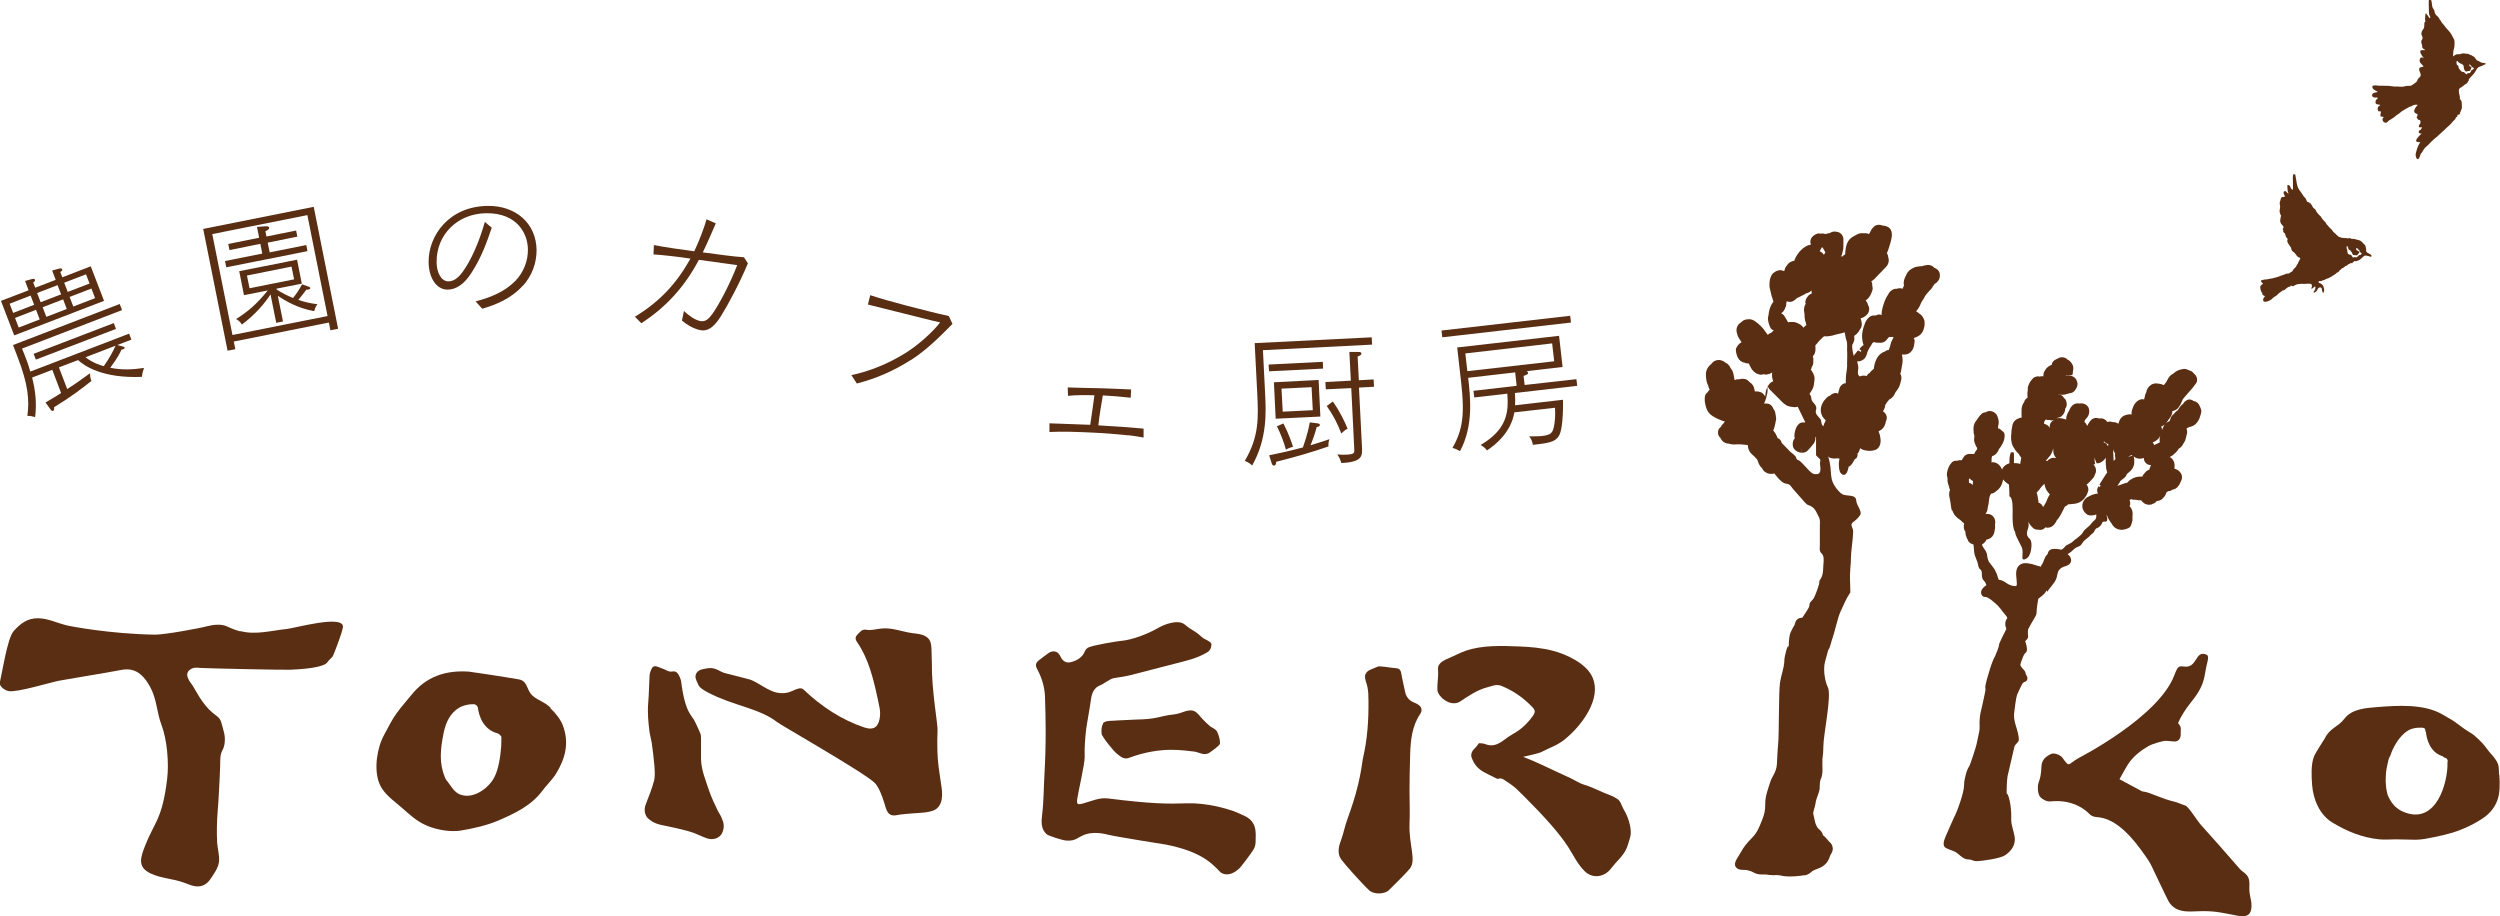
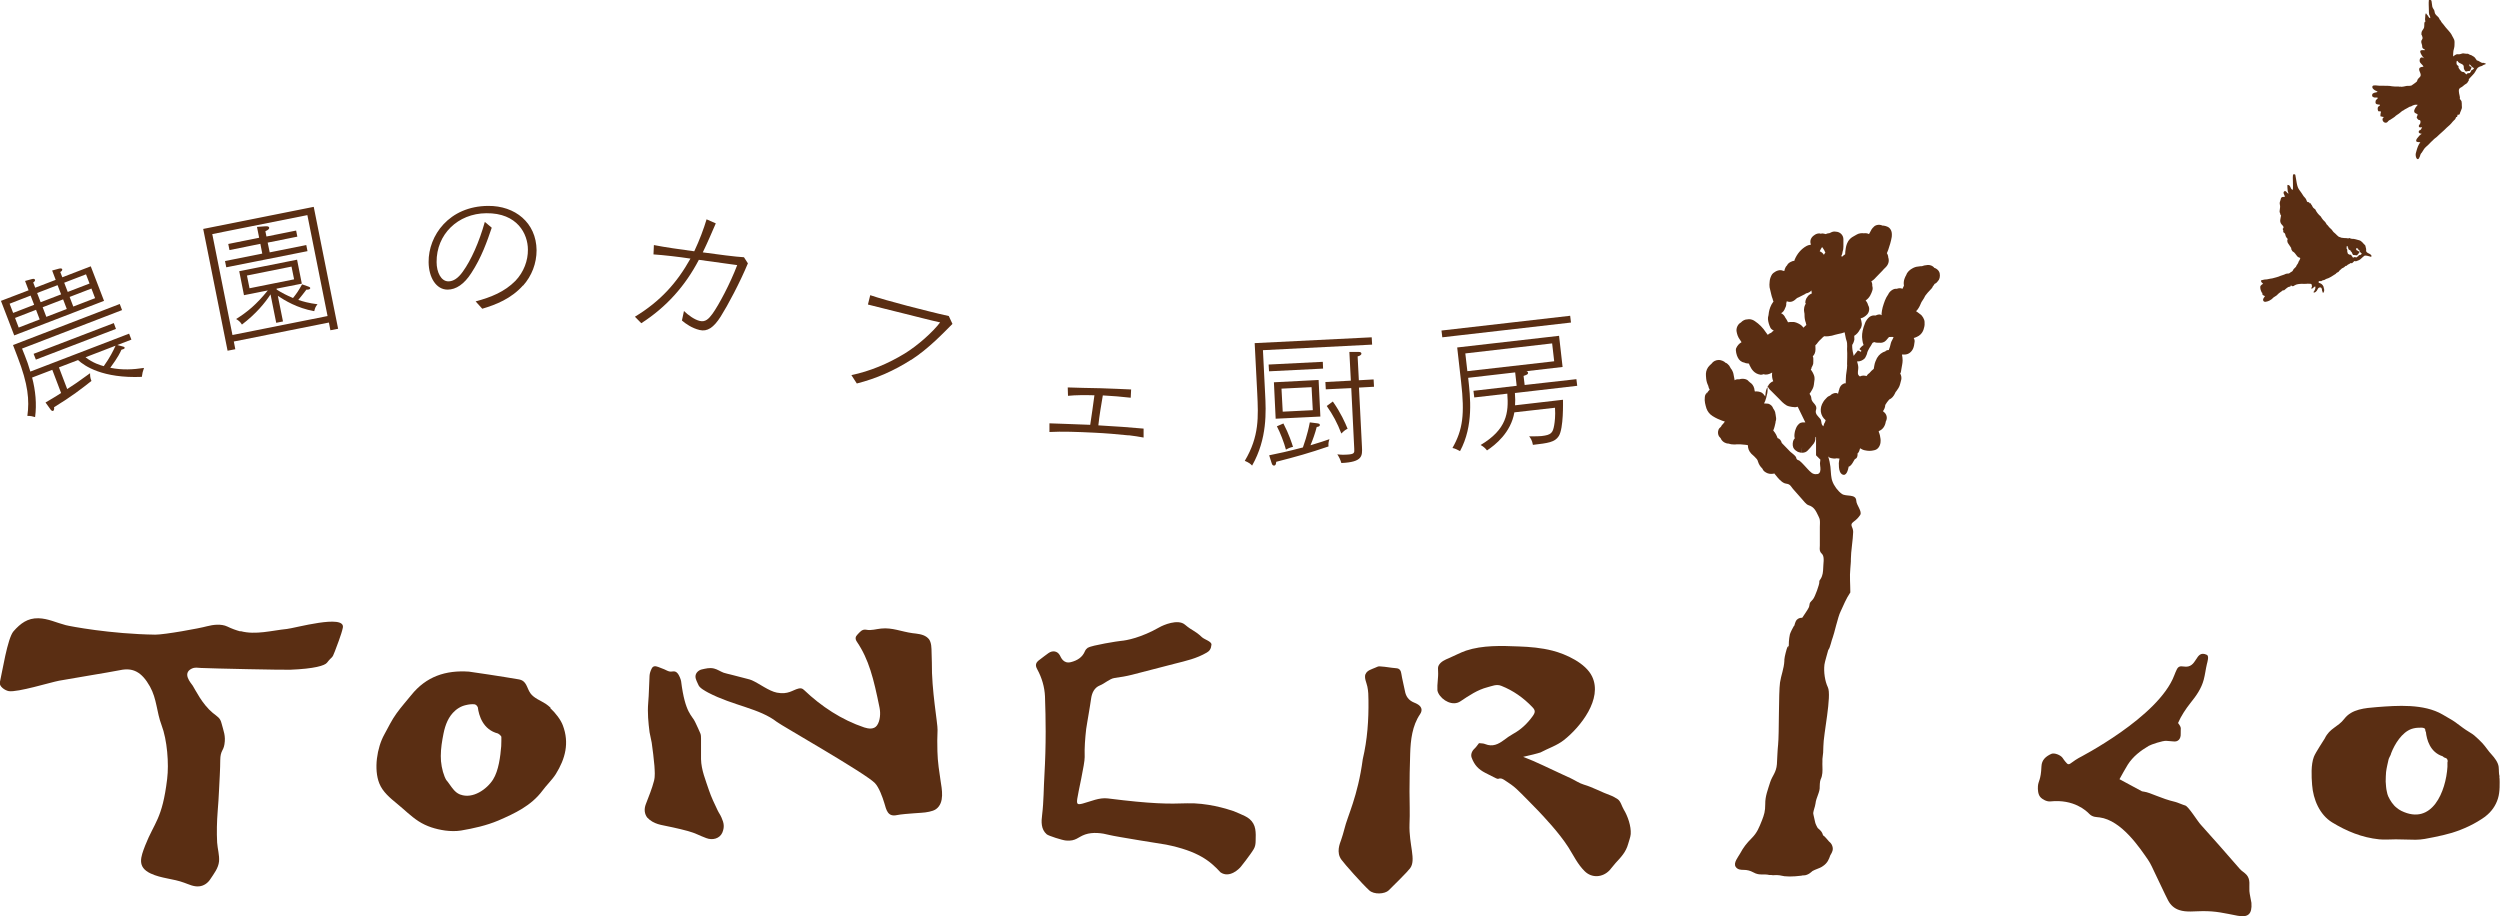
<svg xmlns="http://www.w3.org/2000/svg" id="_レイヤー_2" data-name="レイヤー 2" viewBox="0 0 184.55 67.65">
  <defs>
    <style>
      .cls-1 {
        fill-rule: evenodd;
      }

      .cls-1, .cls-2 {
        fill: #5a2e13;
      }
    </style>
  </defs>
  <g id="menu">
    <g>
      <path class="cls-1" d="M184.52,57.33c-.07-.23-.04-.48-.07-.73-.04-.32-.3-.66-.51-.89-.25-.26-.44-.58-.69-.85-.19-.2-.39-.39-.6-.57-.19-.16-.41-.26-.62-.41-.29-.19-.56-.42-.84-.61-.28-.19-.6-.35-.89-.53-1.38-.8-3.33-.66-4.86-.54-.85.07-1.83.14-2.38.86-.48.63-1.07.67-1.45,1.46-.04.08-.68,1.03-.8,1.35-.22.58-.18,1.43-.13,2.07.08,1.07.55,2.2,1.48,2.77,1.07.65,2.2,1.12,3.47,1.25.4.04.83,0,1.23,0,.49,0,.98.03,1.46.03.45,0,.91-.1,1.35-.19.45-.09.89-.19,1.33-.32.87-.27,1.71-.66,2.46-1.2,0,0,.02-.01.02-.02.44-.34.76-.79.92-1.32.08-.26.11-.53.12-.8,0-.13.02-.67-.02-.81ZM180.67,56.3c0,.1,0,.21,0,.31-.11,1.79-1.12,4.36-3.4,3.25-.13-.06-.25-.15-.36-.24-.25-.19-.47-.53-.61-.83-.05-.11-.08-.23-.1-.34-.03-.12-.05-.25-.06-.37-.03-.26-.04-.51-.02-.77,0-.11.01-.21.02-.32.03-.27.12-.64.18-.91.03-.13.11-.24.16-.36.02-.04.03-.09.04-.13.26-.67.79-1.53,1.5-1.78.18-.06.37-.09.55-.09.11,0,.27-.02.37.03.04.02.06.03.08.07.02.04.01.08.02.12,0,.03.02.05.03.08,0,0,0,.01.01.02.06.55.3,1.49,1.24,1.79.04.04.09.08.14.1.05.02.09.02.13.05.04.02.06.06.08.11,0,.03.03.07.02.1,0,.03-.02.06-.02.1Z" />
      <path class="cls-1" d="M40.65,52.25c-.12-.11-.24-.21-.36-.29-.38-.25-.87-.41-1.14-.79-.28-.4-.26-.92-.86-1.02-1.09-.19-3.54-.56-3.67-.57-1.72-.12-3.16.36-4.26,1.73-.33.41-.75.88-1.08,1.34-.36.49-.61,1.03-.91,1.57-.54.97-.79,2.56-.37,3.61.25.63.8,1.08,1.31,1.5.53.43,1.01.92,1.58,1.29.6.39,1.27.59,1.97.69.39.05.79.06,1.17,0,.94-.16,1.88-.37,2.76-.74,1.22-.53,2.42-1.09,3.25-2.2.31-.42.71-.79.99-1.23.7-1.13,1.01-2.29.52-3.59-.15-.41-.54-.92-.93-1.28ZM37,55.08c-.06.75-.19,1.81-.6,2.46-.46.73-1.5,1.45-2.4,1.12-.03,0-.05-.02-.08-.03-.08-.03-.15-.08-.22-.13-.28-.22-.44-.52-.65-.79-.02-.02-.04-.04-.06-.07-.08-.09-.12-.2-.17-.31-.18-.44-.29-1.04-.28-1.52,0-.56.09-1.11.2-1.66.13-.64.36-1.26.87-1.7.08-.07.17-.14.26-.19.16-.1.34-.17.52-.21.2-.05.43-.08.63-.06.04,0,.08.03.12.05.06.04.09.11.13.16.08.64.39,1.67,1.5,1.95.02.03.07.05.1.07.03.02.05.05.07.07.03.03.06.06.07.1,0,.03,0,.07,0,.1,0,.06,0,.13,0,.19,0,.13,0,.26-.01.39Z" />
      <g>
        <path class="cls-2" d="M1.05,24.76l-.98-2.55,2.04-.78-.26-.69.51-.14c.14-.04.2,0,.22.05.02.05,0,.13-.13.2l.15.39,1.51-.58-.26-.69.51-.14c.16-.04.22.01.23.04.02.06-.01.14-.14.21l.15.39,2.1-.81.98,2.55-6.63,2.55ZM2.26,21.82l-1.55.6.26.68,1.55-.6-.26-.68ZM1.63,25.74l.2.5c.2.52.23.59.41,1.19l7.29-2.8.17.44-1.04.4.38.1c.09.02.14.04.16.09.03.09-.14.13-.24.16-.07.17-.22.51-.82,1.33.9.18,1.69.13,2.49.01-.09.25-.13.41-.16.66-2.89.12-4.23-.8-4.71-1.24l-1.41.54.61,1.6c.4-.25.87-.57,1.69-1.17,0,.19,0,.33.1.57-.72.57-1.48,1.16-2.76,1.94.03.14-.02.26-.07.27-.08.03-.15-.04-.23-.16l-.33-.46c.2-.12.75-.43,1.15-.7l-.65-1.71-1.49.57c.25.95.35,1.95.22,2.92-.19-.06-.32-.09-.57-.09.16-1.16.06-2.32-.72-4.34l-.34-.89,7.88-3.03.17.45-7.38,2.84ZM2.66,22.87l-1.55.6.27.71,1.55-.6-.27-.71ZM2.65,26.55l-.17-.43,5.92-2.27.16.43-5.92,2.27ZM4.25,21.05l-1.51.58.26.68,1.51-.58-.26-.68ZM4.66,22.1l-1.51.58.27.71,1.51-.58-.27-.71ZM6.35,20.25l-1.61.62.26.68,1.61-.62-.26-.68ZM6.75,21.3l-1.61.62.27.71,1.61-.62-.27-.71ZM6.31,26.37c.56.44,1.13.6,1.35.66.45-.63.71-1.15.87-1.51l-2.21.85Z" />
        <path class="cls-2" d="M24.39,24.38l-.11-.57-7.02,1.4.11.57-.57.11-1.8-8.99,8.16-1.63,1.8,9-.57.11ZM22.69,15.88l-7.02,1.4,1.49,7.45,7.02-1.4-1.49-7.45ZM16.7,19.72l-.09-.45,2.75-.55-.14-.72-2.28.46-.09-.45,2.28-.46-.16-.8.54-.04c.19-.01.33-.02.36.09.02.1-.08.18-.28.27l.08.39,2.19-.44.09.45-2.19.44.15.72,2.7-.54.09.45-5.98,1.19ZM23.19,22.97c-1.27-.23-2.18-.8-2.68-1.13l.38,1.89-.5.1-.42-2.1c-.4.62-1.06,1.43-2.11,2.23-.14-.23-.28-.32-.43-.41.83-.52,1.5-1.07,2.34-2.11l-1.76.35-.35-1.77,4.27-.85.35,1.77-1.87.37.02.07c.42.26.67.39,1.2.62.28-.35.39-.51.67-1.01l.48.17s.11.04.12.09c.02.09-.08.11-.11.12-.07.02-.13.01-.17.01-.22.28-.35.47-.6.76.33.11.77.24,1.42.32-.16.2-.17.25-.24.5ZM21.52,19.68l-3.29.66.19.94,3.29-.66-.19-.94Z" />
        <path class="cls-2" d="M38.61,21.07c-.86.97-2.01,1.43-3.01,1.72l-.49-.54c1.15-.31,2.14-.71,2.94-1.52.62-.65.93-1.5.92-2.3,0-1.15-.77-2.72-3.08-2.69-2.09.02-3.68,1.56-3.66,3.61,0,.75.33,1.42.87,1.42.36,0,.71-.22,1.06-.71.62-.86,1.21-2.18,1.63-3.68l.51.43c-.34,1-.75,2.19-1.51,3.35-.52.81-1.12,1.22-1.75,1.22-.84,0-1.39-.89-1.4-2.03-.02-1.96,1.51-4.13,4.39-4.15,1.99-.02,3.56,1.24,3.58,3.27,0,.97-.35,1.89-1,2.62Z" />
        <path class="cls-2" d="M53.2,23.37c-.52.82-.99,1.13-1.56.99-.55-.13-1.04-.47-1.3-.7l.15-.7c.32.31.78.64,1.16.73.43.11.68-.17.94-.52.47-.65,1.32-2.25,1.83-3.6-.53-.07-1.89-.26-2.83-.39-1,1.91-2.37,3.47-4.25,4.68l-.47-.48c1.88-1.14,3.1-2.5,4.1-4.29-.84-.13-1.98-.26-2.73-.31l.03-.69c.8.16,1.94.32,2.98.46.39-.82.71-1.69.91-2.36l.68.3c-.26.59-.58,1.36-.96,2.14,1.01.14,2.44.33,3.04.36l.29.45c-.58,1.4-1.49,3.11-2.01,3.93Z" />
        <path class="cls-2" d="M67.26,26.56c-1.27.81-2.56,1.38-4.01,1.75l-.4-.62c1.36-.28,2.72-.85,3.93-1.59.98-.6,2.08-1.59,2.62-2.3-.66-.14-1.87-.46-2.69-.66-.84-.2-1.94-.49-2.64-.66l.17-.69c.59.2,1.63.5,2.75.79.98.25,2.17.56,3.05.75l.27.58c-.66.66-1.75,1.82-3.05,2.66Z" />
        <path class="cls-2" d="M83.32,32.14c-.78-.08-1.68-.16-2.56-.2-1.21-.06-2.39-.1-3.29-.05v-.64c.7.03,1.88.06,3.01.11.09-.59.23-1.56.31-2.18-.66-.02-1.39-.02-1.95.04l-.02-.62c.69.02,1.54.05,2.45.06.79.02,1.64.07,2.23.09l-.03.61c-.61-.07-1.42-.14-2.06-.17-.1.59-.26,1.52-.33,2.21,1.15.06,2.47.16,3.34.24v.66c-.36-.07-.71-.12-1.11-.17Z" />
        <path class="cls-2" d="M93.23,25.84l.16,3.21c.07,1.33.17,3.33-.96,5.32-.11-.12-.23-.22-.54-.35,1.08-1.81,1-3.26.92-4.98l-.19-3.71,8.64-.43.03.54-8.06.41ZM93.68,27.41l-.03-.5,4-.2.02.5-3.99.2ZM98.06,32.96c-1.4.48-2.4.76-3.85,1.13-.02.22-.06.27-.16.28-.11,0-.14-.08-.18-.19l-.18-.57c.61-.12,1.39-.29,2.49-.58.06-.19.33-.89.51-1.85l.56.07c.09.02.18.02.18.12,0,.12-.13.13-.23.15-.12.47-.28.92-.46,1.35.66-.2,1.07-.33,1.4-.45-.06.18-.09.31-.07.54ZM94.17,30.92l-.13-2.7,3.3-.17.13,2.7-3.3.16ZM94.93,33.2c-.14-.53-.43-1.28-.67-1.73l.48-.21c.42.8.62,1.45.71,1.73-.13.02-.31.08-.52.2ZM96.82,28.58l-2.22.11.09,1.7,2.22-.11-.09-1.7ZM100.32,28.62l.22,4.37c.03.66.06,1.12-1.52,1.19-.08-.26-.17-.45-.3-.64.19.02.34.04.7.02.57-.03.57-.12.55-.44l-.22-4.47-1.88.09-.03-.54,1.88-.1-.11-2.12h.68c.13,0,.2.03.21.12,0,.13-.2.19-.28.21l.09,1.76,1.09-.06.03.54-1.09.06ZM99.02,32.01c-.3-.79-.62-1.38-1.08-2.04l.45-.33c.59.84.9,1.55,1.09,2.01-.15.07-.26.15-.46.35Z" />
        <path class="cls-2" d="M106.47,24.9l-.06-.5,9.5-1.09.06.5-9.5,1.09ZM111.83,29c.03.39.03.68.01.92l3.54-.41c0,.18.05,2.11-.31,2.68-.29.46-.8.52-1.91.65-.06-.34-.18-.51-.28-.63.6,0,.66,0,.91-.02.72-.08.84-.23.94-.8.04-.23.1-.7.06-1.29l-3,.34c-.25,1.49-1.42,2.42-2.02,2.81-.12-.16-.27-.29-.47-.4,1.93-1.15,2.08-2.37,1.97-3.79l-2.44.28-.06-.49,3.19-.37-.11-.99-3.47.4c.16,1.41.41,3.54-.6,5.41-.17-.09-.38-.2-.56-.23.77-1.35.91-2.5.64-4.86l-.29-2.56,7.52-.86.26,2.3-2.67.31c.08.02.11.06.12.1.02.14-.13.18-.33.25l.08.67,3.82-.43.06.49-4.58.53ZM114.58,25.35l-6.41.74.15,1.31,6.41-.73-.15-1.31Z" />
      </g>
      <g>
        <path class="cls-1" d="M175.12,7.12c.07.02.07.07.17.08.07,0,.15,0,.22,0,.03.1-.03.1-.08.15-.06.06-.07.11-.07.18-.02.19.17.18.32.2.03.1-.09.1-.13.16-.05.07-.04.29.04.33.05.01.14-.03.17.03.01.05-.02.06-.02.09,0,.07-.03.16-.02.24.09.04.17.04.27.06-.23.11-.08.45.15.42.12-.02.13-.12.23-.18.04-.02.1-.04.14-.08.09-.06.18-.11.27-.18.05-.05.11-.11.17-.14.06-.03.13-.09.2-.14.06-.05.12-.1.18-.15.04-.03.09-.02.11-.06.05-.04.12-.07.19-.11.06-.03.12-.07.18-.1.02-.02.03-.03.05-.03.09-.02.17-.05.26-.11.04-.02.1-.03.16-.05.06,0,.11,0,.18,0,0,.05-.04.09-.07.11-.07.08-.12.17-.16.27-.04.1-.01.22.09.25.04.03.08.04.13.06.05.09-.05.17-.05.26.03.07.07.12.15.18,0,0,.04,0,.06,0,.11.04.07.21.04.28-.03.06-.08.08-.09.13-.03.17.12.14.24.12-.03.06-.06.13-.09.17-.04.05-.11.05-.14.1-.09.16.1.21.21.22-.02,0-.07.04-.1.06-.09.06-.15.17-.22.24-.06.07-.16.21-.05.29.02.01.25.04.26.03-.15.18-.23.43-.29.65-.04.11-.07.24-.05.36.02.09.05.24.16.24.06-.01.09-.09.11-.13.05-.08.05-.16.09-.24.02-.05.05-.07.09-.12.11-.16.17-.31.32-.43.12-.09.25-.24.36-.35.05-.05.1-.09.15-.14.07-.09.18-.15.27-.23.14-.12.24-.24.38-.35.13-.1.23-.22.35-.33.16-.13.32-.28.44-.44.06-.08.13-.12.18-.18.01-.02.1-.15.06-.17.13.03.1-.08.13-.17.14,0,.15,0,.18-.14.04-.11.1-.22.13-.33.02-.07,0-.16,0-.23,0-.09,0-.19-.02-.29,0-.01-.12-.2-.13-.16.04-.15-.03-.27-.05-.43-.01-.08-.03-.19-.01-.28.04-.12.12-.13.23-.2.08-.05.13-.12.21-.17.08-.05.12-.06.17-.12.04-.05.08-.14.12-.19,0-.02-.01-.04,0-.09.1-.11.21-.22.3-.32.14-.13.2-.29.29-.43.08-.14.23-.18.37-.22.06-.03.11-.06.15-.09.05-.02.14-.01.14-.09-.05,0-.14-.05-.15-.05h-.13c-.14-.05-.24-.16-.38-.18-.04-.07-.09-.14-.14-.2-.04-.04-.1-.1-.16-.12-.06-.02-.09-.07-.15-.08-.06,0-.11-.05-.2-.09-.09,0-.18,0-.28-.02-.11-.03-.17.01-.28.04-.1.04-.22-.01-.32.03-.05.02-.19.12-.22.15,0-.14,0-.29.02-.41.03-.16.08-.26.08-.42,0-.13.02-.29-.02-.4-.03-.09-.1-.19-.14-.27-.04-.08-.08-.17-.14-.24-.15-.2-.34-.37-.49-.59-.04-.06-.1-.11-.15-.18-.05-.05-.05-.12-.11-.17-.05-.04-.06-.1-.1-.17-.07-.1-.19-.17-.26-.28-.06-.08-.05-.19-.09-.29-.05-.09-.11-.15-.14-.27-.02-.13-.03-.23-.05-.37-.01-.12-.07-.12-.2-.11-.03.25,0,.51,0,.75,0,.11,0,.2.02.31.03.07.1.2.08.28-.08,0-.14-.12-.18-.19-.05-.07-.11-.1-.13-.18-.06.06-.06.22-.06.29-.02.12-.02.22.02.33-.13.01-.07.31-.1.42-.02.09-.07.15-.11.21-.09.12-.09.19-.09.34.06.06.06.17.09.25-.03.06-.04.14-.09.18-.03.11,0,.21.04.32.03.08,0,.18.05.24.04.07.15.07.18.15-.14.02-.41-.06-.35.16.03.11.18.39.3.44-.08,0-.14-.1-.25-.05-.08.04-.11.16-.1.26.02.18.23.25.28.42-.1,0-.27.02-.31.13-.03.1.03.22.06.29.06.14.08.26-.03.35-.04.04-.09.08-.13.13-.04.06-.04.13-.08.19-.05.05-.1.08-.15.12-.09.06-.17.13-.26.18-.09.02-.19.02-.29.02-.1,0-.18.04-.28.05-.05,0-.2.04-.23,0-.04.03-.08,0-.12,0h-.12s-.09,0-.14,0c-.07-.02-.15,0-.24-.02-.21-.05-.44-.03-.66-.04-.09,0-.18,0-.27,0-.11,0-.45-.08-.51.03-.06.14.08.24.17.3.08.06.34.11.09.16-.18.03-.33.08-.28.29ZM181.44,4.55c.06.06.1.1.17.12.1.05.2.08.25.18.03.09,0,.17.04.26,0,.02.1.18.14.17.1-.03.2-.04.29-.05.07-.1.1-.18.12-.29,0,0-.12-.04-.14-.05-.03-.04-.03-.1-.02-.14.05-.02.28.35.35.25-.03.05-.03.11-.09.13-.04.03-.07.04-.12.06.01.1-.09.11-.09.2-.08,0-.14.02-.21.03-.02.03-.03.05-.04.07-.03-.02-.07-.02-.07-.04-.03-.05-.09-.05-.1-.11,0-.02-.15-.03-.17-.04-.07-.03-.12-.1-.16-.15-.02-.03-.08-.1-.1-.15-.01-.05,0-.07,0-.11-.04-.06-.1-.07-.11-.1-.05-.06-.04-.12-.04-.18.01-.14.03-.16.12-.06Z" />
        <path class="cls-1" d="M172.94,19.79s.07-.04.11-.07c.04-.02.06-.06.1-.09.03,0,.06-.01.08-.01.06-.1.21-.12.29-.2.04,0,.08.01.11.01.06-.06.12-.11.17-.16.05,0,.11.04.17,0,.09-.04.17-.05.26-.12.07-.06.13-.12.2-.18.1-.07.1-.12.22-.1.1,0,.18.04.28.06.07.03.13.05.13-.02.02-.1-.15-.18-.22-.21-.07-.03-.15-.08-.17-.16-.01-.04,0-.1,0-.14,0-.06-.03-.11-.04-.17-.01-.03,0-.06-.02-.09,0-.03-.04-.05-.06-.08-.05-.04-.09-.09-.13-.14-.08-.08-.17-.17-.29-.19-.17-.04-.33-.11-.51-.1-.07,0-.11-.03-.18-.06-.03,0-.07.03-.1.03-.03,0-.08-.02-.11-.02-.12,0-.23-.01-.38-.03-.06-.03-.15-.05-.2-.07-.1-.09-.18-.14-.23-.21-.06-.07-.15-.11-.2-.19-.06-.09-.12-.17-.19-.22-.12-.09-.17-.22-.28-.3-.06-.14-.16-.24-.26-.33-.07-.09-.13-.17-.17-.25-.18-.15-.32-.33-.41-.53-.06-.03-.1-.08-.15-.12-.03-.02-.07-.13-.1-.18-.04-.05-.07-.07-.08-.14-.03,0-.07,0-.11-.02,0,0,0-.03,0-.06-.16-.01-.16-.02-.2-.14-.05-.15-.14-.21-.22-.31-.1-.15-.2-.32-.32-.47-.12-.15-.17-.4-.2-.59-.03-.18-.06-.35-.09-.52-.23-.18-.18.21-.18.37,0,.25.02.5,0,.74-.22-.02-.12-.37-.4-.36-.01.07,0,.16,0,.23,0,.1.02.33.09.39-.1.07-.19-.24-.32-.15-.14.1.02.28.04.38.02.05-.16.03-.18.04-.12.03-.12.14-.15.25-.03.08-.06.16-.05.25.02.12.04.2.02.31-.02.08-.01.17-.03.25-.01.08.06.16.06.24,0,.02.03.05.05.06-.04.27-.15.46.06.69.05.06.13.11.12.21,0,.05-.05.06-.06.1,0,.05.04.09.05.14,0,.04-.03.04,0,.1.01.03.07.04.09.07.06.07.05.13.08.22.03.08.09.15.15.21-.06.11-.02.22,0,.28.09.14.18.27.26.39-.02.08.04.16.09.24.04.03.09.05.13.09.06.06.11.13.16.2.06.09.12.15.21.17.03,0,.05.03.08.04-.03.08-.05.17-.11.23-.03.06-.04.14-.09.2-.06.07-.09.14-.12.21-.05.07-.11.1-.17.17-.03.05-.05.09-.08.14-.03.05-.06.05-.12.08-.04.02-.08.08-.12.09-.06.04-.11.01-.17.03-.08,0-.14.04-.21.07-.09.03-.18.06-.27.09-.19.09-.4.13-.61.19-.1.02-.2.02-.29.05-.08.02-.13.03-.22.03-.1,0-.21.05-.31.06-.04.16.09.17.15.27-.02-.03-.21.13-.21.17-.02.12.01.26.06.37.01.04.03.06.04.09.01.01.03.02.04.03.02.05,0,.1.02.14.04.07.16.03.17.14-.07.05-.13.16-.13.24.03.24.34.11.47.05.12-.06.22-.14.31-.24.09-.07.24-.13.3-.22.11-.12.26-.19.38-.3.04,0,.06,0,.09,0,.09-.07.2-.18.31-.24.07-.04.2,0,.18-.12.06,0,.09.06.16.06.04,0,.09-.04.12-.06.15-.1.35-.11.52-.12.12,0,.25.01.38,0,.09-.02.18,0,.26,0,.04,0,.07,0,.09.03.03.04.03.06.03.1,0,.02.02.07,0,.11,0,0-.02.02-.03.06-.01.01-.01.03,0,.06.1,0,.15-.1.23-.15,0,0,.04-.02.06,0,.01.02,0,.07,0,.11,0,.05-.03.11-.06.16,0,.03-.02.03-.03.07-.02,0-.05.03-.04.09.11.03.2-.08.25-.15.05-.09.08-.2.19-.22.02,0,.05,0,.07,0,.08,0,.11.13.11.19,0,.03.01.06.03.1,0,.02.01.05.03.1.02.02.04.01.05-.02.02-.02.02-.06.04-.08.01-.04.02-.07.01-.11,0-.05,0-.1-.03-.13,0-.09-.03-.16-.08-.22-.09-.12-.2-.15-.29-.18-.02-.06,0-.09.01-.12.06,0,.12,0,.18,0,.09-.09.24-.05.33-.15.28-.07.5-.24.74-.39.05-.08.12-.1.2-.14.06-.12.18-.17.26-.27ZM173.21,18.18s.06-.03.08-.01c.03.04.03.06.02.1.02.01.03.02.04.02v.09s.05.05.08.07c.03.01.06.02.09.05,0,0,.01.01.01.02,0,.05.03.06.08.09,0,0,.01,0,.03.02t-.02,0s-.01,0-.02.02c.04.05.07.09.1.17.09.01.21.02.29.03.08-.07.14-.16.19-.24-.03-.04-.07-.05-.11-.09-.03-.02-.09-.04-.14-.07,0-.02.02-.05.02-.07,0-.01-.01-.04-.02-.06.09-.02.13.05.18.08h-.07c.06.04.1.05.14.08v.09s.04.04.08.06c0,.06.05.06.1.09-.05.03-.06.09-.11.09-.05.02-.09.03-.13.03,0,.01,0,.02,0,.02-.02.09-.12.06-.14.14-.07,0-.15-.02-.21-.02-.02.02-.04.04-.05.05-.03-.02-.06-.04-.06-.06-.01-.05-.08-.07-.08-.13,0,0-.01,0-.03-.03-.04-.02-.09,0-.11-.01-.05-.02-.09-.05-.12-.07-.04-.09-.06-.2-.04-.28-.02-.05-.05-.08-.06-.12l.02-.15Z" />
-         <path class="cls-1" d="M134.93,46.78c0,.06,0-.02,0,0h0Z" />
        <path class="cls-1" d="M142.8,19.78c-.16-.21-.41-.22-.45-.22s-.11,0-.17.02c-.1,0-.21.04-.3.07-.08,0-.13,0-.31.03-.11.01-.27.04-.51.2-.11.08-.29.23-.35.44-.06.1-.23.4-.16.77-.03.07-.07.14-.11.23-.11-.05-.22-.07-.43,0-.23-.04-.53.19-.62.41-.21.29-.3.59-.41.95-.04.17-.07.31-.08.45v.14s-.06-.04-.09-.05c-.08-.02-.22,0-.35.07-.19-.02-.47-.02-.73.44-.02.02-.08.19-.09.23l-.07.19c-.11.36-.14.65-.09.95.01.12.04.24.09.37-.15.09-.25.22-.31.3l.15.12s-.03.05-.04.08l-.22-.1s-.1.13-.11.14c0,.01-.09.11-.1.12-.04.05-.07.1-.1.14-.05-.21-.1-.42-.11-.65,0-.06,0-.12,0-.16.08-.12.13-.24.16-.4,0-.09,0-.19-.01-.27.18-.11.32-.27.42-.47.17-.2.14-.44.13-.48,0-.08-.05-.25-.08-.34.11-.02.21-.07.28-.12.12-.08.32-.22.35-.5.02-.14-.02-.26-.08-.36-.02-.11-.09-.24-.18-.34.31-.2.42-.52.49-.72.04-.12.04-.23,0-.36.01-.1-.01-.23-.07-.33.09-.05.16-.12.2-.15l.62-.64c.07-.08.13-.15.25-.26.2-.2.27-.47.18-.72,0-.1-.04-.22-.1-.31.03-.08.07-.16.1-.25.1-.3.2-.6.26-.96.01-.12.01-.21,0-.29-.02-.16-.1-.31-.22-.4-.11-.08-.35-.15-.48-.14-.02-.02-.03-.02-.04-.02-.22-.08-.49-.03-.63.16-.03.02-.05.04-.08.09-.02.02-.04.04-.05.07-.06.1-.12.22-.18.33-.1-.06-.25-.08-.39-.06-.14-.03-.39.01-.51.09l-.23.13c-.18.09-.33.23-.42.39-.13.23-.16.44-.18.6,0,.01-.02.14-.02.15,0,.06,0,.12-.01.19-.09.05-.16.12-.24.19l-.04-.08c.06-.11.08-.22.09-.3.04-.11.06-.22.06-.37v-.55c0-.25-.17-.47-.42-.54-.09-.01-.16-.03-.25-.03-.1,0-.24.05-.36.12-.09,0-.19.03-.28.07-.02,0-.05-.02-.07-.02-.09-.03-.19-.04-.28-.01-.04,0-.05,0-.08-.02-.13-.01-.27.03-.37.1-.13.08-.44.31-.29.73-.15.02-.26.06-.31.09-.42.23-.71.59-.89,1.02,0,.03-.02.06-.02.08-.04.02-.08,0-.12.02-.22.08-.35.16-.43.33-.02,0-.08.1-.09.11-.05.1-.09.19-.1.29-.03,0-.06-.01-.09-.01-.12-.06-.25-.06-.39-.02-.14.04-.24.12-.33.18-.12.08-.21.31-.25.46-.01.08-.03.15-.03.24-.01.09-.02.23,0,.36.04.18.08.36.13.55l.04.15s.03.1.06.17c0,.06.03.11.06.17-.22.29-.3.58-.34.79-.01.06-.02.13-.03.23-.03.08-.05.22-.04.29.02.2.07.4.19.65.05.08.15.15.24.2-.07.04-.15.09-.19.16-.1.02-.19.09-.26.15,0,0,0,0,0-.01,0,0-.11-.15-.12-.16-.24-.37-.51-.63-.82-.84-.12-.09-.28-.15-.44-.15-.04,0-.21.02-.25.03-.1.03-.24.09-.34.21-.24.12-.38.44-.32.7.03.14.07.36.27.62l.09.14c-.18.1-.31.25-.4.45-.06.15.04.53.12.67.09.2.27.35.47.38.06.02.11.04.13.05.07.01.14.02.23.03.02.07.05.14.07.17.1.21.3.58.78.65.02,0,.04,0,.06,0,.05,0,.11-.02.16-.04.07.02.13.03.17.03.17,0,.33-.07.47-.15-.03.23,0,.46.08.64-.16.06-.31.18-.4.38-.05.09-.13.23-.16.46,0,.09-.02.17-.03.24,0,.01.01.03.01.05-.02-.03-.04-.06-.07-.08-.05-.08-.1-.14-.19-.2-.13-.08-.39-.12-.52-.09,0-.03,0-.06-.02-.08,0,0-.02-.14-.02-.14-.06-.22-.16-.35-.33-.46-.02-.02-.02-.03-.08-.07-.13-.19-.46-.23-.7-.15-.16-.01-.24,0-.34.07,0-.04-.01-.08-.02-.11l-.07-.37c-.02-.11-.11-.31-.19-.39-.04-.08-.08-.15-.12-.21-.04-.05-.19-.21-.27-.21-.1-.12-.35-.21-.49-.21-.22,0-.43.1-.54.27l-.14.13c-.18.17-.27.4-.28.61,0,.1,0,.22.02.38.02.18.07.35.15.51.02.12.06.21.11.3-.12.1-.21.24-.23.37.01-.13.08-.22.05-.18-.11.1-.17.21-.18.35-.04.31.04.57.12.84.09.24.23.42.45.56.25.16.51.27.7.34.07.02.14.05.21.07-.05.06-.09.12-.15.19-.07.05-.1.12-.14.19-.09.07-.15.14-.18.22-.06.16-.05.33.03.48.02.02.08.1.13.15.03.08.08.16.14.21.18.17.39.19.42.18.14.05.28.07.44.07.02,0,.13,0,.16-.01.2-.01.39,0,.64.03l.16.02s.03.01.05.02c0,.22.06.41.25.62.07.07.15.14.22.2l.18.19c.04.05.08.11.1.21.06.19.16.35.31.49.04.09.09.17.17.23.13.1.29.17.47.17.06,0,.14-.01.19-.01.02-.01.03-.03.05-.03.03.05.06.07.1.12.18.23.4.5.66.61.13.05.27.03.39.13.12.11.19.25.29.35.21.24.4.46.6.68.15.15.29.39.49.46.43.13.55.43.74.82.05.12.09.17.1.3.02.16,0,.32,0,.48v1.38c0,.15-.04.32.04.47.04.08.12.13.16.2.15.23.05.69.05.95-.01.31-.03.58-.19.84-.07.1-.11.13-.1.25.02.12-.31,1.08-.47,1.26-.09.12-.21.2-.24.31-.02.09-.02.17-.05.26-.08.19-.44.69-.5.79-.14,0-.28.03-.39.14-.13.12-.18.42-.19.43,0,.02-.04.05-.05.06-.04.06-.24.45-.28.59-.08.36-.09.75-.09,1.03,0,.13,0-.26-.04-.16,0,.02-.04.06-.06.09-.04.07-.21.7-.22.91v.1c-.03.57-.24,1.05-.32,1.59-.11.77-.06,3.8-.14,4.57-.05.47-.06.97-.09,1.46-.05.63-.34.84-.5,1.34-.16.52-.37,1.03-.36,1.59,0,.56-.08.79-.24,1.21-.22.55-.36.92-.76,1.32-.38.38-.62.69-.86,1.14-.13.24-.52.69-.32.98.14.22.42.22.57.22.28,0,.5.06.72.18.26.15.47.16.64.16h.24c.12,0,.21.02.32.04h.13c.08.02.17.02.26.01.07,0,.11-.01.22,0,.09,0,.19.02.28.04.07.02.13.03.22.04.13,0,.25.02.38.02.26,0,.55-.02.87-.06.04-.02.08-.02.12-.02.09,0,.2-.01.31-.06.13-.05.23-.13.3-.19.02-.02.05-.05.08-.07.11-.07.22-.1.33-.15.15-.06.3-.11.45-.22.34-.23.44-.5.54-.79.02-.04.04-.08.07-.12.07-.13.17-.31.08-.57-.05-.16-.15-.26-.24-.33-.03-.03-.33-.4-.4-.43-.02-.02-.05-.03-.04-.02-.01-.01-.02-.04-.02-.06-.02-.06-.04-.12-.08-.18-.06-.11-.28-.3-.3-.31,0-.02-.02-.04-.04-.07-.02-.04-.14-.26-.16-.41-.01-.09-.13-.53-.13-.62.01-.1.04-.2.07-.31.04-.13.08-.26.1-.4.04-.43.34-.85.31-1.25,0,0,0-.38.07-.53.15-.3.14-.64.13-.95,0-.12-.01-.24,0-.35v-.2c.05-.32.07-.64.07-.95,0-.86.63-3.75.33-4.35-.21-.43-.32-1.13-.25-1.68.01-.15.28-1.04.28-1.07.01,0,.02-.02.02-.03.12-.13.23-.72.31-.89.1-.23.38-1.53.58-1.92.22-.47.4-.94.72-1.41,0-.58-.06-1.18,0-1.77.01-.24.05-.45.04-.7,0-.53.16-1.46.17-2,0-.38-.3-.5.02-.74.22-.16.36-.3.5-.51.16-.26-.28-.73-.29-1.04-.02-.54-.75-.29-1.06-.51-.29-.2-.59-.6-.71-.95-.05-.13-.07-.29-.09-.44-.02-.2-.03-.42-.05-.62-.03-.26-.09-.5-.16-.76.04.03.05.06.08.08.07.04.27.08.35.08.06,0,.12,0,.18-.02.07.01.15.01.22.02-.02.11-.04.22-.05.34,0,.16,0,.43.08.62.03.08.07.14.14.19.34.22.46-.31.51-.56.12,0,.28-.24.34-.36.05-.06.05-.1.1-.17.04-.03.11-.07.14-.1.07-.11.08-.22.08-.36,0-.01.02-.01.03-.01.08-.1.12-.23.15-.35.12.07.24.14.41.16.09.02.18.03.28.03.11,0,.22-.01.33-.04.13-.02.25-.09.33-.19.19-.24.17-.51.16-.64-.02-.17-.05-.34-.13-.53v-.06c.28-.1.47-.36.52-.71.14-.24.07-.55-.16-.71,0-.01-.03-.04-.05-.05.11-.15.16-.3.17-.46.08-.14.17-.26.29-.4.19-.08.33-.24.44-.48.01-.05.04-.09.09-.14.09-.13.23-.3.28-.54.03-.1.06-.22.08-.31.03-.14,0-.32-.08-.45,0-.02.02-.03.03-.04.03-.08.04-.16.05-.24.03-.23.1-.45.1-.69,0-.14-.02-.28-.05-.43h.23c.15-.01.41-.08.58-.41.08-.17.1-.34.12-.51.02-.09,0-.19-.06-.3.07-.02.15-.04.24-.09.39-.17.49-.52.52-.66.05-.16.05-.3.04-.44,0-.18-.17-.48-.33-.57-.04-.04-.08-.06-.09-.07-.07-.06-.14-.1-.21-.15.03-.02.06-.06.08-.08.02-.02.05-.06.06-.08.05-.08.11-.16.14-.24.03-.07.06-.13.12-.27.06-.09.12-.19.18-.28.04-.07.08-.14.1-.19.13-.16.22-.29.36-.42.05-.06.16-.14.21-.29.07-.06.1-.11.11-.16.06-.02.11-.06.15-.09.07-.07.12-.14.18-.22.09-.16.1-.44.01-.6-.05-.1-.16-.2-.29-.26ZM134.51,18.24c.05.08.12.16.16.24.02.07.05.11.08.16-.05.06-.08.12-.11.17-.07-.11-.16-.2-.31-.26.06-.12.11-.22.18-.32ZM131.77,22.76c.1-.17.1-.33.09-.37.01-.04.03-.1.04-.15.32.12.52-.01.76-.24.08-.03.16-.07.35-.17l.16-.08c.07-.02.13-.08.14-.09.19-.03.34-.13.41-.22.01.08.01.17.03.22-.12.05-.25.13-.31.23-.16.18-.18.38-.17.5h.05c-.1.14-.19.36-.13.67.02.07.02.14.02.2,0,.18.02.37.1.58,0,.04.02.1.04.16,0,0-.02,0-.02,0-.05.05-.11.1-.16.15,0,0-.01.01-.04.04h0c-.13-.2-.33-.3-.54-.38-.1-.04-.2-.05-.31-.04-.1,0-.2,0-.29.02-.05-.1-.11-.23-.21-.36-.05-.13-.17-.25-.3-.31.14-.07.24-.21.29-.36ZM134.15,34.99c-.14.04-.31,0-.42-.09-.21-.16-.37-.38-.56-.57-.12-.13-.2-.21-.33-.32-.05-.04-.13-.04-.18-.09-.07-.05-.05-.16-.11-.22-.09-.12-.27-.25-.39-.35-.21-.22-.42-.44-.63-.65-.05-.19-.16-.32-.31-.36-.05-.15-.14-.36-.32-.56.1-.22.13-.43.17-.59v-.05c.08-.19.03-.37.02-.42,0-.07-.02-.14-.03-.18,0-.06-.02-.2-.17-.4,0,0,0-.01,0-.01-.06-.16-.19-.28-.36-.33-.07-.01-.24-.02-.31-.02.01-.02.03-.05.04-.08.03-.07.07-.14.08-.21.03-.07.05-.15.08-.3.08-.24.07-.44.05-.72.06.16.17.3.25.36l.61.61c.13.14.31.34.56.49.2.11.61.13.62.13.04,0,.11-.01.16-.03.01,0,.03,0,.04,0,.19.38.37.76.56,1.15-.07,0-.14,0-.21,0l-.13.03c-.16.06-.31.27-.36.43-.02.05-.04.12-.06.17-.05.23-.07.39-.02.55-.03.03-.06.07-.08.1-.08.15-.1.41-.03.58.05.11.16.22.28.28.01.01.02.02.04.03.03.01.06.02.09.03.07.01.14.04.16.04l.09-.45h0l-.08.45h.09c.15,0,.28-.05.38-.15.15-.15.28-.3.37-.42.16-.16.24-.36.21-.61h0s.03.04.05.06c0,.45,0,.9,0,1.31.1.1.18.17.32.32,0,0-.03.24-.03.27,0,.1.02.2.03.32.02.19,0,.43-.22.48ZM136.36,26.92c0,.36-.1.68-.1,1.04,0,.11-.01.23-.01.34-.04,0-.08-.01-.1,0-.14.05-.26.15-.32.28-.02.02-.06.15-.06.18-.02.02-.03.08-.04.13-.03.05-.03.12-.04.17-.05,0-.09-.05-.15-.05-.08,0-.16.01-.24.05-.08.04-.15.08-.2.14-.07.02-.14.07-.19.1h0s-.07.06-.08.08c-.07.08-.17.17-.23.28-.31.47-.24,1.02.17,1.36-.02.05-.04.1-.05.15-.07.09-.09.2-.12.3-.04-.03-.06-.07-.08-.09-.09-.13-.05-.32-.13-.44-.17-.21-.43-.38-.33-.69.13-.39-.34-.5-.35-.86,0-.11-.06-.22-.13-.32.06-.08.12-.17.19-.3.1-.16.13-.32.15-.53l.03-.23c0-.09,0-.17-.02-.24,0-.03-.06-.15-.07-.18-.03-.07-.07-.14-.13-.23-.02-.02-.03-.05-.06-.07.04-.05.06-.1.06-.16.04-.06.11-.21.12-.27.01-.1.01-.19.01-.38,0-.06-.01-.12-.04-.18.13-.12.2-.3.2-.52,0-.1,0-.19-.01-.29.07-.06.14-.14.19-.22.05-.07.13-.15.24-.25.09-.09.15-.16.22-.2.2.03.4-.01.57-.04.15-.05.29-.08.45-.12l.27-.06c.06-.02.13-.04.22-.07.02.12.05.26.08.4.02.13.09.26.1.4.02.16,0,.31,0,.46.03.38,0,.76,0,1.14ZM139.77,24.91c-.04.14-.16.28-.19.43-.04.18-.08.34-.15.5-.05,0-.09,0-.14.02-.05.02-.1.04-.1.07-.26.08-.47.23-.63.5-.07.14-.17.35-.2.57l-.04.23h0c-.1.08-.21.17-.33.32-.1.06-.16.14-.2.21-.17-.05-.34-.05-.49.03-.05-.04-.1-.07-.12-.12-.07-.15,0-.36,0-.52,0-.19-.05-.3-.09-.47.02,0,.04,0,.05,0,.19,0,.36-.08.5-.21.03-.04.06-.07.08-.12.04-.07.12-.25.12-.32,0-.03.05-.12.07-.17.05-.12.13-.23.2-.34.04-.06.08-.13.12-.21.04-.01.09-.05.12-.06.12.05.27.06.37.05.19.03.38-.03.51-.17l.18-.21s.02-.02.04-.04c.1,0,.22-.02.33,0,0,0,0,.01,0,.02Z" />
-         <path class="cls-1" d="M151.14,43.69c.06-.13.16-.25.27-.38.09-.11.18-.23.27-.36.11-.18.16-.35.19-.53.02-.05.03-.11.05-.18.06-.21.24-.32.37-.38.03-.02.07-.02.11-.04.17-.05.39-.13.47-.33.03-.09.04-.23-.06-.4-.05-.06-.11-.13-.18-.19.05-.03.12-.06.18-.11.14-.09.24-.22.37-.32.13-.09.31-.12.42-.22.07-.07.12-.17.18-.25.1-.13.24-.22.4-.35.08-.07.14-.15.21-.21.04-.04.08-.05.12-.09.1-.09.11-.23.23-.34.03-.02.1-.03.14-.06.1-.05.24-.19.28-.3.06-.1,0-.1.11-.14.11-.02.2.04.27-.07.04-.08.02-.27-.03-.37-.01-.02,0-.04,0-.05,0,0,.01.02.03.04.01.03.02.06.04.09.05.13.11.24.2.36.04.06.09.13.13.19.15.27.41.41.73.41h.04c.08,0,.15-.03.21-.05.04,0,.08-.01.11-.03.19-.04.31-.17.35-.37.01-.04.04-.1.07-.25,0-.03,0-.17,0-.17,0-.01,0-.15,0-.16.03-.2,0-.41-.09-.54-.04-.07-.08-.13-.13-.18.01-.04.04-.08.05-.12,0-.06,0-.12,0-.13,0-.07-.03-.13-.05-.2l.12-.06c.07.03.13.04.2.04.02,0,.11,0,.12,0,.15.04.28.05.42.04.13.2.34.33.59.33.04,0,.09,0,.11-.01.05,0,.12-.03.16-.06.12-.03.22-.1.28-.2.3-.02.45-.17.54-.3.03-.02.05-.06.08-.09,0-.02.08-.14.08-.17.02-.02,0-.04.02-.07,0,0,.02,0,.02-.02.04-.02.07-.05.11-.08.18,0,.3-.08.27-.1.14-.01.24-.08.3-.1.04-.03.07-.06.11-.09.03-.03.06-.08.08-.1.09-.11.13-.21.19-.35.08-.12.1-.33.05-.47-.07-.19-.26-.39-.53-.45.01-.09.01-.18.01-.28-.01-.23-.12-.43-.31-.56-.02,0-.04,0-.06-.02.09-.04.17-.09.23-.13.15-.13.32-.27.45-.49.19-.11.28-.24.34-.38.04-.05.12-.18.14-.25l.1-.39c.06-.15.04-.3-.01-.45.02-.03.04-.05.04-.05.06-.01.11-.05.16-.08.07,0,.13-.03.19-.05.02,0,.04-.01.06-.02.32-.15.43-.43.49-.53.05-.13.09-.27.14-.44.02-.1.02-.2-.02-.29-.03-.1-.07-.18-.1-.24-.08-.19-.21-.3-.44-.35-.05-.03-.09-.07-.15-.08-.15-.06-.3-.04-.43.08-.08.03-.17.17-.21.23-.07.04-.17.13-.21.2-.06.08-.11.17-.16.25-.14.08-.22.19-.3.28l-.1.09c-.08.07-.14.2-.16.31-.02.02-.03.08-.04.12-.11.04-.22.1-.28.16,0,0-.01.01-.02.02.04-.04.07-.08.1-.12l.27-.38c.05-.08.08-.16.11-.25.02-.04,0-.1,0-.15.26-.06.44-.19.52-.36.02-.02.08-.13.1-.15l.17-.39.3-.35c.12-.14.24-.27.42-.48.07-.09.14-.2.22-.29.1-.11.13-.26.1-.41-.04-.2-.16-.31-.26-.38-.04-.08-.1-.13-.2-.17-.04-.02-.08-.03-.12-.04-.04-.03-.08-.04-.11-.05-.04-.02-.14-.06-.26-.06-.05,0-.17.04-.22.04-.13.03-.32.09-.5.24-.05.05-.12.11-.18.13-.13.08-.24.21-.34.42l-.07.13c-.06.08-.13.15-.18.24-.15-.07-.28-.1-.39-.11l-.21-.02c-.1,0-.27.05-.35.11-.21.14-.32.33-.35.54l-.07.15s-.04.14-.04.18c0,.02-.05.16-.05.18v.03c-.07-.02-.13-.03-.19-.02-.09.02-.17.04-.24.09-.08.05-.31.21-.42.59-.05.11-.09.26-.08.45-.24-.06-.53.07-.58.1-.13.06-.29.25-.33.39-.02.04-.04.11-.06.19-.14-.09-.28-.13-.43-.12-.12-.05-.26-.05-.38-.01-.1-.12-.21-.22-.37-.26-.06,0-.12-.01-.19,0-.01,0-.02,0-.04,0-.25-.08-.44-.03-.58.09-.04.04-.07.07-.1.11-.08.1-.15.22-.21.35-.05-.12-.11-.21-.2-.28.01-.05.02-.11.02-.14.07-.07.12-.14.18-.21.04-.05.1-.13.14-.32.01-.04.01-.21,0-.24-.01-.1-.09-.39-.48-.47-.07-.01-.17,0-.25.01-.16-.04-.34,0-.47.11-.12.1-.2.22-.29.44-.06.08-.09.15-.09.16-.1.19-.12.34-.11.47-.02,0-.05-.02-.07-.02-.06-.02-.14-.04-.27-.07-.04,0-.14-.02-.18-.02-.06,0-.13.02-.2.03.04-.02.07-.02.11-.06.13-.01.24-.07.33-.17.11-.12.2-.27.21-.51,0,0,.02-.02.03-.03.1-.16.11-.36,0-.61-.04-.04-.08-.08-.12-.13,0,0-.01-.02-.02-.02-.07-.14-.19-.22-.36-.24-.02-.01-.04-.02-.06-.03.21.08.44.07.66-.01.06-.01.15-.05.18-.05.13,0,.33-.08.41-.23,0,0,.03-.05.05-.07.13-.18.17-.4.1-.55-.06-.27-.3-.46-.64-.46-.09,0-.09,0-.12.02l-.09-.03.5-.02c.02-.07.05-.19.05-.33.07-.24-.01-.49-.24-.71-.04-.04-.1-.08-.16-.1-.05-.05-.1-.1-.16-.12-.14-.06-.32-.11-.58.04-.09.04-.17.09-.24.13-.11.09-.18.2-.19.33-.16.06-.37.17-.48.39-.07.08-.12.19-.13.3,0,.06,0,.11-.01.17-.05-.02-.09-.02-.15-.02,0,0-.06.01-.11.03-.09-.03-.24-.02-.32.02-.08.02-.15.06-.21.13-.05.05-.26.31-.29.45-.03.06-.07.18-.07.24v.14c-.03.16-.04.35-.02.54,0,.01,0,.02.01.03-.09.05-.15.11-.2.19-.02.02-.05.08-.05.13-.13.16-.19.35-.2.58v.42c0,.05,0,.09.02.14-.1.02-.2.06-.3.1-.24.1-.38.31-.41.58l-.03.16c-.02.1-.03.19-.03.29,0,0,0,.06,0,.1-.02.07-.03.16-.02.22v.14s.01.15.02.15c.02.19.08.34.15.45.1.17.22.36.4.51.04.1.11.2.18.27l-.07.4s0,.04,0,.07c-.13-.05-.3-.07-.47-.06v-.02c0-.2,0-.38,0-.58,0-.21-.02-.24-.23-.19-.11.25-.1.54-.11.81-.18.02-.45.22-.51.39,0,0-.02.04-.03.07-.03-.06-.04-.13-.09-.19-.07-.1-.25-.36-.59-.36-.03,0-.06,0-.11.01,0-.02.02-.06.02-.08,0-.05,0-.09,0-.23l.04-.15c.11-.03.22-.09.29-.17.06-.07.16-.17.21-.35.08-.08.13-.16.17-.23l.11-.2c.09-.16.13-.34.14-.5.02-.18-.02-.32-.18-.41-.05-.05-.15-.16-.31-.2,0-.06.01-.09.01-.13.07-.22.06-.45-.02-.66-.07-.27-.3-.46-.57-.48-.12,0-.21.02-.31.09-.13,0-.26.06-.35.15-.02.03-.1.11-.12.13l-.1.14s-.07.1-.12.17c-.17.19-.26.46-.22.79,0,.08,0,.2.05.3.02.07.01.14-.01.27,0,.04,0,.1,0,.13,0,.09.03.18.08.27.02.08.06.18.14.28,0,.03,0,.07,0,.11-.06.06-.12.16-.14.19-.04.05-.05.11-.08.16-.02,0-.04-.01-.05-.01-.07,0-.15,0-.21,0-.01,0-.02,0-.02,0-.21-.02-.43.08-.52.28-.05.04-.07.12-.11.18-.11-.01-.22,0-.35.04h-.06c-.16,0-.28.05-.37.18-.02.02-.08.09-.09.11-.11.18-.19.38-.22.6-.03.14,0,.26.02.34,0,0,.01.05.02.08-.03.2.02.38.11.6,0,.08.03.16.07.24-.07.17-.1.39-.01.68.02.08.03.16.04.24l.06.4c.02.12.01.15.09.22.02.05.04.12.12.26.02.04.1.12.12.15.07.07.17.17.24.2.06.05.11.08.15.12.07.09.16.15.24.21-.07.23-.04.46.09.61-.01.2.05.35.09.44.03.07.06.14.13.27.08.11.22.2.37.23.04.22.03.46.07.68.05.22.16.42.23.64.06.18.04.41.21.53.23.17-.02.57.27.84.09.07.13.19.18.31-.06.04-.11.08-.19.15-.07.07-.16.16-.2.31,0,.04-.03.17.05.29.07.11.18.13.26.13.02,0,.04,0,.06,0,.29.11.47.3.69.48.16.13.28.28.41.44.06.09.13.18.21.27,0,0,.27.31.25.36l-.04.06c-.05.09-.11.19-.11.37,0,.08,0,.16.04.23.02.05.04.13.04.15-.06.13-.13.26-.19.38-.11.22-.22.44-.32.67-.03.1-.05.18-.06.27-.01.06-.11.34-.26.68-.06.11-.12.22-.16.33-.08.18-.14.39-.21.59-.04.14-.28.9-.34,1.22-.02.11-.02.22,0,.34,0,.12-.36,1.7-.38,1.78-.03.12-.07.64-.06.76,0,.13.02.26,0,.4-.01.17-.17.81-.19.95-.07.4-.52,1.68-.55,1.73-.14.21-.22.43-.27.63-.06.22-.13.51-.13.8,0,.57-.56,2.04-.64,2.17-.06.09-.56,1.24-.62,1.38-.1.23-.39.77-.17,1.02.11.13.61.26.79.36.26.16.47.44.78.53.11.03.27.02.37.05.13.03.2.1.39.1.42,0,1.78-.2,2.12-.43.47-.31.81-.79.71-1.38-.08-.49-.28-.89-.25-1.39.02-.45-.06-1.24-.24-1.68-.03-.07-.07-.11-.1-.11,0-.02,0-.93.07-1.29,0,0,.49-2.12.5-2.15.02-.18.33-.35.33-.52,0-.68-.41-1.26-.35-1.94.03-.29.15-1.22.22-1.39.08-.17.36-.81.44-.88.11-.1.25-.07.31-.24.07-.22-.11-.31-.13-.51-.02-.2-.41-.42-.37-.61.01-.04.02-.09.03-.13.03-.06.17-.55.3-.68.02-.02.05-.05.09-.09.17-.19-.07-.82-.07-.82.1-.09.26-.23.21-.42-.02-.11-.01-.42.01-.46.1-.19.35-.65.39-.7.13-.21.23-.36.23-.52,0-.24.1-1.01.15-1.05.22-.16.46-.34.6-.6ZM159.88,31.27c-.07.07-.15.15-.2.28-.03.06-.05.13-.08.19,0-.09-.02-.18-.06-.25.12-.05.24-.11.34-.21ZM159.19,32.51c.14-.1.22-.22.28-.34-.02.08-.04.14-.05.22,0,.1,0,.17.02.26-.05.03-.11.06-.21.11-.09.02-.15.07-.22.1,0-.08-.06-.14-.1-.2.12-.04.22-.1.27-.15ZM157.11,33.71l.24-.12s.05.04.08.05l-.32.08h0ZM156.46,35.64c.04-.07.06-.12.07-.14.04-.02.1-.07.14-.11.18-.11.32-.29.33-.39.05-.04.09-.08.17-.15.22-.16.3-.34.36-.54.02-.1.03-.2.02-.38-.01-.08-.02-.16-.04-.24h0c.12.12.29.17.46.17.08,0,.15-.01.27-.05,0,0,.01,0,.02,0,0,.01,0,.02,0,.03,0,.14.07.28.17.36.09.09.22.13.33.13h.03c-.05.12-.1.22-.13.34-.15.05-.26.14-.32.23-.08.07-.15.17-.19.28h-.14c-.24,0-.5.07-.68.2-.14.07-.22.16-.29.25-.07,0-.15.03-.26.07-.16.05-.32.11-.48.17.05-.07.11-.15.16-.24ZM156.1,33.41s.03.03.04.05c-.03.13,0,.27.02.43h0c-.05.04-.1.1-.13.15-.02-.28-.03-.57-.04-.86.03.08.06.16.11.23ZM145.65,35.8c-.06-.04-.12-.09-.22-.14-.03,0-.05,0-.08-.02,0-.02,0-.05,0-.06,0-.06,0-.1-.01-.16.01-.05.02-.07.03-.11.09.08.18.14.28.21,0,0,0,.01,0,.02-.03.1-.02.18,0,.26ZM155.32,32.58c.09.09.18.17.28.19.01.01.03.01.04.02-.01.04-.01.09-.03.15-.05-.09-.1-.18-.19-.23-.04-.03-.09-.05-.14-.06.02-.03.03-.04.04-.06ZM151.8,33.81s-.02,0-.03,0c-.03,0-.15,0-.2-.02-.18.02-.33.11-.44.24-.04,0-.08-.03-.11-.04.08-.06.16-.15.22-.24.13-.12.19-.26.24-.37.05-.1.06-.19.09-.29,0,.04,0,.11,0,.13l.02.22c.03.14.1.26.2.38ZM150.91,31.11s.05-.06.07-.09c.01-.02.03-.04.04-.05.08.03.16.05.28.03.1.05.22.04.33,0h.01c-.06.03-.12.06-.17.11-.13.11-.18.29-.16.49h0s-.03-.07-.06-.11c-.07-.1-.22-.17-.36-.21,0-.06.02-.11.02-.17ZM150.38,36.32c.08-.06.14-.14.22-.25.05-.08.12-.16.22-.26,0,0,.08-.08.09-.09,0,0,0,0,.01,0l.03.14c.05.24.17.43.37.63-.07.12-.16.26-.21.42-.04.12-.11.22-.16.32l-.12.19s0,.02,0,.02c-.07-.16-.18-.29-.35-.34,0-.09-.01-.18-.03-.26-.02-.16-.05-.33-.11-.48.01-.01.03-.02.04-.02ZM150.68,41.83c-.06,0-.13-.02-.2-.05-.04,0-.08-.01-.1-.02l-.11-.04c-.33-.11-.8-.23-1.1-.07-.41.24-.35.74-.31,1.1.02.19.05.47-.02.5-.14.06-.49-.05-.65-.16-.17-.13-.42-.28-.64-.29-.05-.1-.08-.2-.11-.32-.03-.14-.12-.26-.17-.39-.07-.14-.19-.28-.28-.4-.09-.11-.17-.2-.22-.34-.07-.16-.06-.36-.12-.53-.07-.23-.29-.39-.34-.63,0,0,.02,0,.02-.01.14-.08.25-.2.32-.35.28-.04.49-.23.57-.53.04-.17.08-.37.05-.6.04-.13.02-.29-.03-.41-.06-.13-.18-.27-.31-.31-.13-.05-.25-.05-.36-.04.1-.14.16-.29.17-.51.05-.15.07-.3.08-.44,0-.01.02-.17.02-.17.01-.08.03-.16.05-.2.02-.03.05-.09.08-.17.16-.02.3-.1.4-.2.23-.16.38-.38.44-.62.03-.08.04-.15.06-.23,0-.02,0-.03,0-.04,0,0,0,.02,0,.03.08.11.23.26.43.38.01.29.05.59.03.87.29.09.24,1,.24,1.21,0,.45-.02.88.12,1.3.01.04.04.06.06.09.02.07.02.16.04.21.07.2.18.39.27.58.08.17.2.34.23.52.03.16.01.34.01.49,0,.05-.02.19.01.23.13.11.37-.09.43-.17.14-.2.18-.41.21-.63.02-.2.03-.4-.04-.58-.06-.12-.14-.15-.2-.25-.14-.19-.07-.43,0-.63.07-.19.06-.35,0-.51.09.17.2.31.29.4.06.07.16.15.25.18h0s.09.02.15.02c.03,0,.05,0,.07,0,.04.02.1.02.14.02.16,0,.29-.08.39-.19.05,0,.09.03.14.03.34,0,.52-.25.56-.32.05-.05.07-.11.14-.24.11-.11.19-.24.31-.45.07-.13.14-.26.21-.41l.07-.14c.09-.04.18-.1.25-.17.02,0,.03.01.05,0,.14-.01.27-.02.43-.04.36-.06.62-.24.78-.5.02-.02.08-.12.09-.13.04-.1.08-.17.11-.28.06-.17,0-.38-.11-.51.06-.03.12-.08.13-.1.07-.07.15-.14.24-.25.07-.07.21-.21.24-.37.12-.2.12-.45-.01-.63-.02-.04-.05-.1-.09-.14.04,0,.09-.01.12-.01l-.06-.49.18.43c.23,0,.43-.11.63-.35.02-.03.02-.06.05-.07-.04.27,0,.53.02.8.01.11.05.19.08.28-.04.07-.1.14-.15.22-.15.23-.29.45-.43.68l.09.07s-.04.05-.06.08l.06.05-.17-.06c-.05.08-.09.2-.09.3,0,.07.03.15.06.23,0,0-.02,0-.03,0-.15.01-.29.06-.39.09-.11.04-.21.1-.4.2-.17.12-.29.29-.33.53-.03.34.13.53.25.64.04.05.1.08.14.11.05.02.09.03.14.04.03,0,.12,0,.14,0,.15,0,.26-.03.36-.07v.03c0,.17,0,.31-.16.42-.13.1-.18.2-.29.32-.13.14-.28.24-.41.37-.1.1-.15.25-.26.35-.12.1-.28.26-.41.34-.11.06-.15.14-.25.21-.12.1-.28.15-.41.23-.1.06-.13.12-.2.2-.05.06-.12.09-.18.13h-.02c-.11-.03-.3-.06-.47-.06-.15,0-.27.02-.34.07-.13.07-.17.21-.18.28-.01.03-.03.05-.05.07-.04.05-.1.11-.14.19-.03.07-.06.15-.1.23-.04.13-.12.33-.21.39Z" />
      </g>
      <path class="cls-1" d="M17.76,46.59c1.1.3,2.32-.05,3.42-.16.55-.05,4.32-1.12,4.13-.1-.09.47-.5,1.51-.59,1.75-.22.59-.18.32-.58.84-.16.21-.92.45-2.72.52-.52.02-5.74-.09-6.57-.13-.28-.01-.44-.07-.7.05-.71.35-.07,1.04.08,1.26.18.28.69,1.36,1.48,2.01.36.29.54.36.64.75.16.61.32.94.22,1.56-.08.51-.3.46-.31,1.17,0,.6-.06,1.6-.09,2.21-.03.6-.05.96-.1,1.56-.06.77-.08,1.55-.04,2.32.03.46.18.93.14,1.39-.05.5-.38.91-.65,1.32-.18.28-.48.49-.82.52-.4.04-.74-.14-1.11-.27-.8-.3-1.69-.31-2.47-.68-1.02-.48-.73-1.21-.4-2.07.67-1.71,1.26-1.92,1.62-4.91.14-1.12,0-2.89-.41-3.96-.38-1.01-.34-1.92-.86-2.86-.61-1.09-1.27-1.41-2.2-1.21-.79.16-4.07.69-4.51.78-.67.13-3.06.87-3.71.77-.29-.05-.73-.36-.66-.65.17-.72.56-3.26,1.01-3.77.51-.58,1.04-.98,1.84-.96.72.02,1.32.33,2.02.51.31.08,3.27.65,6.6.7.7,0,3.25-.46,3.82-.62.46-.12,1.06-.19,1.5.02.31.15.63.27.96.36Z" />
      <path class="cls-1" d="M80.33,47.81c.24-.17,2.24-.49,2.42-.5.4-.03,1.48-.23,2.85-1.01.26-.15,1.35-.63,1.87-.19.58.49.71.41,1.26.93.18.17.72.31.7.55-.03.32-.15.47-.34.58-.77.45-1.53.61-2.39.83-1.04.27-2.09.54-3.13.81-.43.11-.86.18-1.3.24-.35.05-.74.42-1.08.55-.4.16-.58.54-.64.94-.06.38-.11.75-.18,1.13-.04.22-.07.43-.11.65-.03.17-.06.33-.08.5-.08.74-.13,1.33-.11,2.07.01.5-.49,2.63-.55,3.09-.05.39.01.44.4.34.61-.16,1.22-.46,1.86-.38,3.25.41,4.49.41,5.86.36,1.42-.04,2.86.38,3.43.58.15.06.3.12.45.19.26.12.51.21.73.4.22.19.36.44.41.73.05.28.04.58.03.87,0,.21-.03.43-.14.61-.08.13-.17.27-.26.39-.22.31-.45.61-.69.91-.1.13-.82.88-1.5.42-.77-.84-1.65-1.57-4.02-2.05-.08-.01-3.78-.6-4.18-.71-.56-.15-1.23-.23-1.79-.04-.55.19-.68.51-1.41.45-.28-.02-1.3-.35-1.43-.46-.43-.37-.41-.93-.34-1.45.12-.97.11-1.98.17-2.96.06-1.06.09-2.11.09-3.17,0-.87-.02-1.74-.05-2.6-.03-.69-.23-1.38-.57-2-.18-.32-.11-.51.19-.72.22-.16.42-.33.64-.48.3-.21.66-.16.84.17.07.12.24.64.81.5.47-.12.85-.35,1.04-.81.05-.12.14-.2.23-.27Z" />
      <path class="cls-1" d="M109.2,54.86c.15.02.31.01.44.07.54.22.97.01,1.38-.3.21-.16.44-.32.67-.45.59-.32,1.06-.77,1.45-1.31.2-.28.22-.43-.03-.68-.65-.68-1.4-1.21-2.28-1.56-.36-.15-.69.02-1.02.1-.74.19-1.37.62-2,1.04-.56.38-1.35-.05-1.63-.6-.03-.06-.06-.14-.07-.21-.03-.47.08-.94.05-1.41,0-.14-.03-.29.04-.42.15-.29.48-.43.77-.55.42-.18.82-.4,1.25-.55,1.23-.41,2.62-.36,3.89-.31.84.03,1.67.1,2.49.31.99.25,2.46.92,2.93,1.91.79,1.65-.85,3.72-2.08,4.69-.52.41-1.16.61-1.74.92-.06.03-.88.24-1.27.32.98.37,1.93.86,2.88,1.29.21.1.42.19.63.29.32.15.63.37.97.47.68.2,1.31.56,1.98.8.17.06.35.17.51.27.23.15.31.53.45.76.3.49.56,1.24.52,1.82-.02.24-.13.5-.19.73-.16.59-.52.97-.93,1.41-.16.17-.28.36-.44.53-.51.54-1.31.6-1.84.07-.52-.51-.82-1.16-1.2-1.76-.71-1.11-1.83-2.27-2.2-2.67-.23-.24-1.32-1.36-1.64-1.65-.25-.23-.53-.42-.81-.6-.15-.1-.31-.22-.52-.14-.06.02-.15-.03-.22-.06-.25-.13-.5-.25-.75-.38-.5-.26-.79-.56-1-1.11-.09-.24.01-.5.22-.69.11-.1.19-.23.31-.38Z" />
      <path class="cls-1" d="M160.79,53.38c.29.38.17.37.19.78.02.38-.19.63-.56.57-.16-.02-.33-.02-.49-.04-.26-.03-1.14.27-1.31.37-.61.36-1.16.78-1.55,1.39-.21.33-.38.67-.61,1.07.56.3,1.11.6,1.65.89.04.02.11.02.16.03.49.07,1.24.51,2.32.76.13.03.59.23.72.26.25.07.92,1.18,1.16,1.43.25.26,2.41,2.71,2.86,3.24.14.17.36.28.51.45.31.35.18.79.21,1.2.01.2.14.77.15.87.06.85-.26,1.09-1.02.95-.99-.19-1.59-.35-2.59-.34-.55,0-1.19.1-1.72-.08-.37-.12-.64-.37-.82-.71-.07-.15-.15-.29-.22-.44-.25-.51-.48-1.02-.73-1.53-.17-.35-.32-.72-.54-1.04-.58-.83-1.93-2.9-3.57-3.12-.2-.03-.51,0-.76-.26-.21-.22-1.13-1.1-2.87-.92-.25.03-.59-.14-.75-.33-.16-.19-.19-.53-.17-.8.03-.4.22-.43.26-1.46.02-.48.33-.74.73-.92.22-.1.7.09.84.31.06.09.12.18.19.26.2.25.25.25.51.05.15-.12.31-.21.47-.31.03-.02,5.91-3.02,7.07-6.12.05-.14.11-.27.17-.4.11-.24.25-.28.51-.24,1.06.18.82-1.28,1.72-.86.18.09.04.53,0,.69-.09.38-.13.77-.23,1.14-.17.65-.55,1.19-.97,1.71-.36.45-.72,1-.93,1.5Z" />
      <path class="cls-1" d="M100.8,49.78c.1-.3.48-.38.74-.5.1-.04.2-.1.3-.09.59.04.67.09,1.25.14.24.02.33.19.36.42.04.29.24,1.12.26,1.25.07.41.28.7.67.86.07.03.15.06.22.1.34.18.44.45.23.76-.58.85-.7,1.91-.73,2.91-.03.93-.05,1.87-.05,2.8,0,.8.04,1.61,0,2.41-.05,1.53.51,2.64.04,3.26-.19.26-1.17,1.22-1.57,1.62-.28.28-1.09.34-1.45,0-.53-.49-1.81-1.93-2.04-2.25-.41-.54-.12-1.21-.03-1.46.09-.26.17-.53.24-.8.23-.98.99-2.39,1.36-5.17.34-1.43.44-2.89.42-4.35,0-.33-.01-.67-.08-1-.06-.3-.25-.63-.14-.94Z" />
      <path class="cls-1" d="M47.8,60.38c-.23-.28-.27-.65-.12-1.03.22-.57.45-1.13.6-1.71.09-.35.05-.73.03-1.1-.05-.57-.12-1.14-.2-1.71-.04-.26-.12-.52-.16-.78-.09-.71-.16-1.43-.1-2.15.06-.67.06-1.35.1-2.02.01-.17.07-.35.15-.51.09-.2.25-.23.48-.14.15.06.31.12.46.18.12.05.26.14.39.16.12.03.26-.03.39,0,.1.03.17.09.23.17.1.15.2.38.23.55.3,2.42.83,2.52,1.05,3.04.12.27.26.53.37.81.05.12.05.26.05.39,0,.5,0,1.01,0,1.51.02.81.34,1.55.59,2.31.17.5.4.98.63,1.46.12.25.18.29.29.54.19.42.23.71.06,1.12-.19.43-.71.58-1.18.4-.6-.22-.74-.35-1.35-.52-.37-.1-.74-.19-1.11-.27-.22-.05-.45-.1-.67-.14-.31-.06-.59-.13-.86-.29-.14-.08-.26-.18-.35-.28Z" />
-       <path class="cls-1" d="M81.41,53.42c.11-.18.38-.2.58-.21.19,0,.37-.02.55-.03.42-.02.85-.04,1.28-.06.18,0,.36-.01.54-.02.57-.02,1.03-.11,1.59-.25.37-.09.77-.09,1.13-.2.26-.08.53-.21.81-.21.33,0,.53.22.72.46.15.19.69.72.82.78.16.08.34.19.41.32.13.27.23.59.22.88,0,.16-.65.59-.76.67-.39.29-.82-.04-1.15-.07-.74-.06-2.36-.44-4.83.47-.42.16-.74-.23-.89-.33-.17-.11-1.09-1.23-1.11-1.46-.02-.2-.03-.5.11-.74Z" />
      <path class="cls-1" d="M68.56,47.16c.21.28.2.66.21,1.03,0,.24.02.49.02.73-.03,2,.44,4.52.42,4.96-.02.53-.03,1.05-.01,1.58.01.39.04.78.09,1.16.04.33.09.66.14.99.1.65.31,1.64-.32,2.11-.15.11-.33.16-.51.2-.38.09-.78.08-1.17.12-.29.02-.94.07-1.22.13-.68.15-.78-.38-.93-.89-.13-.43-.39-1.16-.7-1.48-.72-.73-6.9-4.25-7.22-4.5-1.3-1.02-3.23-1.2-5.08-2.17-.22-.12-.63-.34-.72-.56-.08-.19-.22-.42-.22-.63,0-.28.25-.47.45-.52.32-.07.59-.15.92-.07.25.06.47.22.71.31.17.06.36.09.54.14.4.11.8.2,1.2.31.12.03.24.06.35.11.56.25,1.24.79,1.84.91.84.16,1.15-.19,1.59-.3.16-.04.28-.03.42.11,1.27,1.21,2.77,2.2,4.44,2.76.31.1.72.16.94-.15.24-.34.27-.9.19-1.3-.44-2.17-.79-3.57-1.67-4.87-.15-.22-.12-.38.04-.54.18-.18.33-.42.67-.35.33.07.74-.06,1.07-.09.82-.09,1.51.23,2.32.34.34.04.75.07,1.04.28.07.05.13.11.18.17Z" />
    </g>
  </g>
</svg>